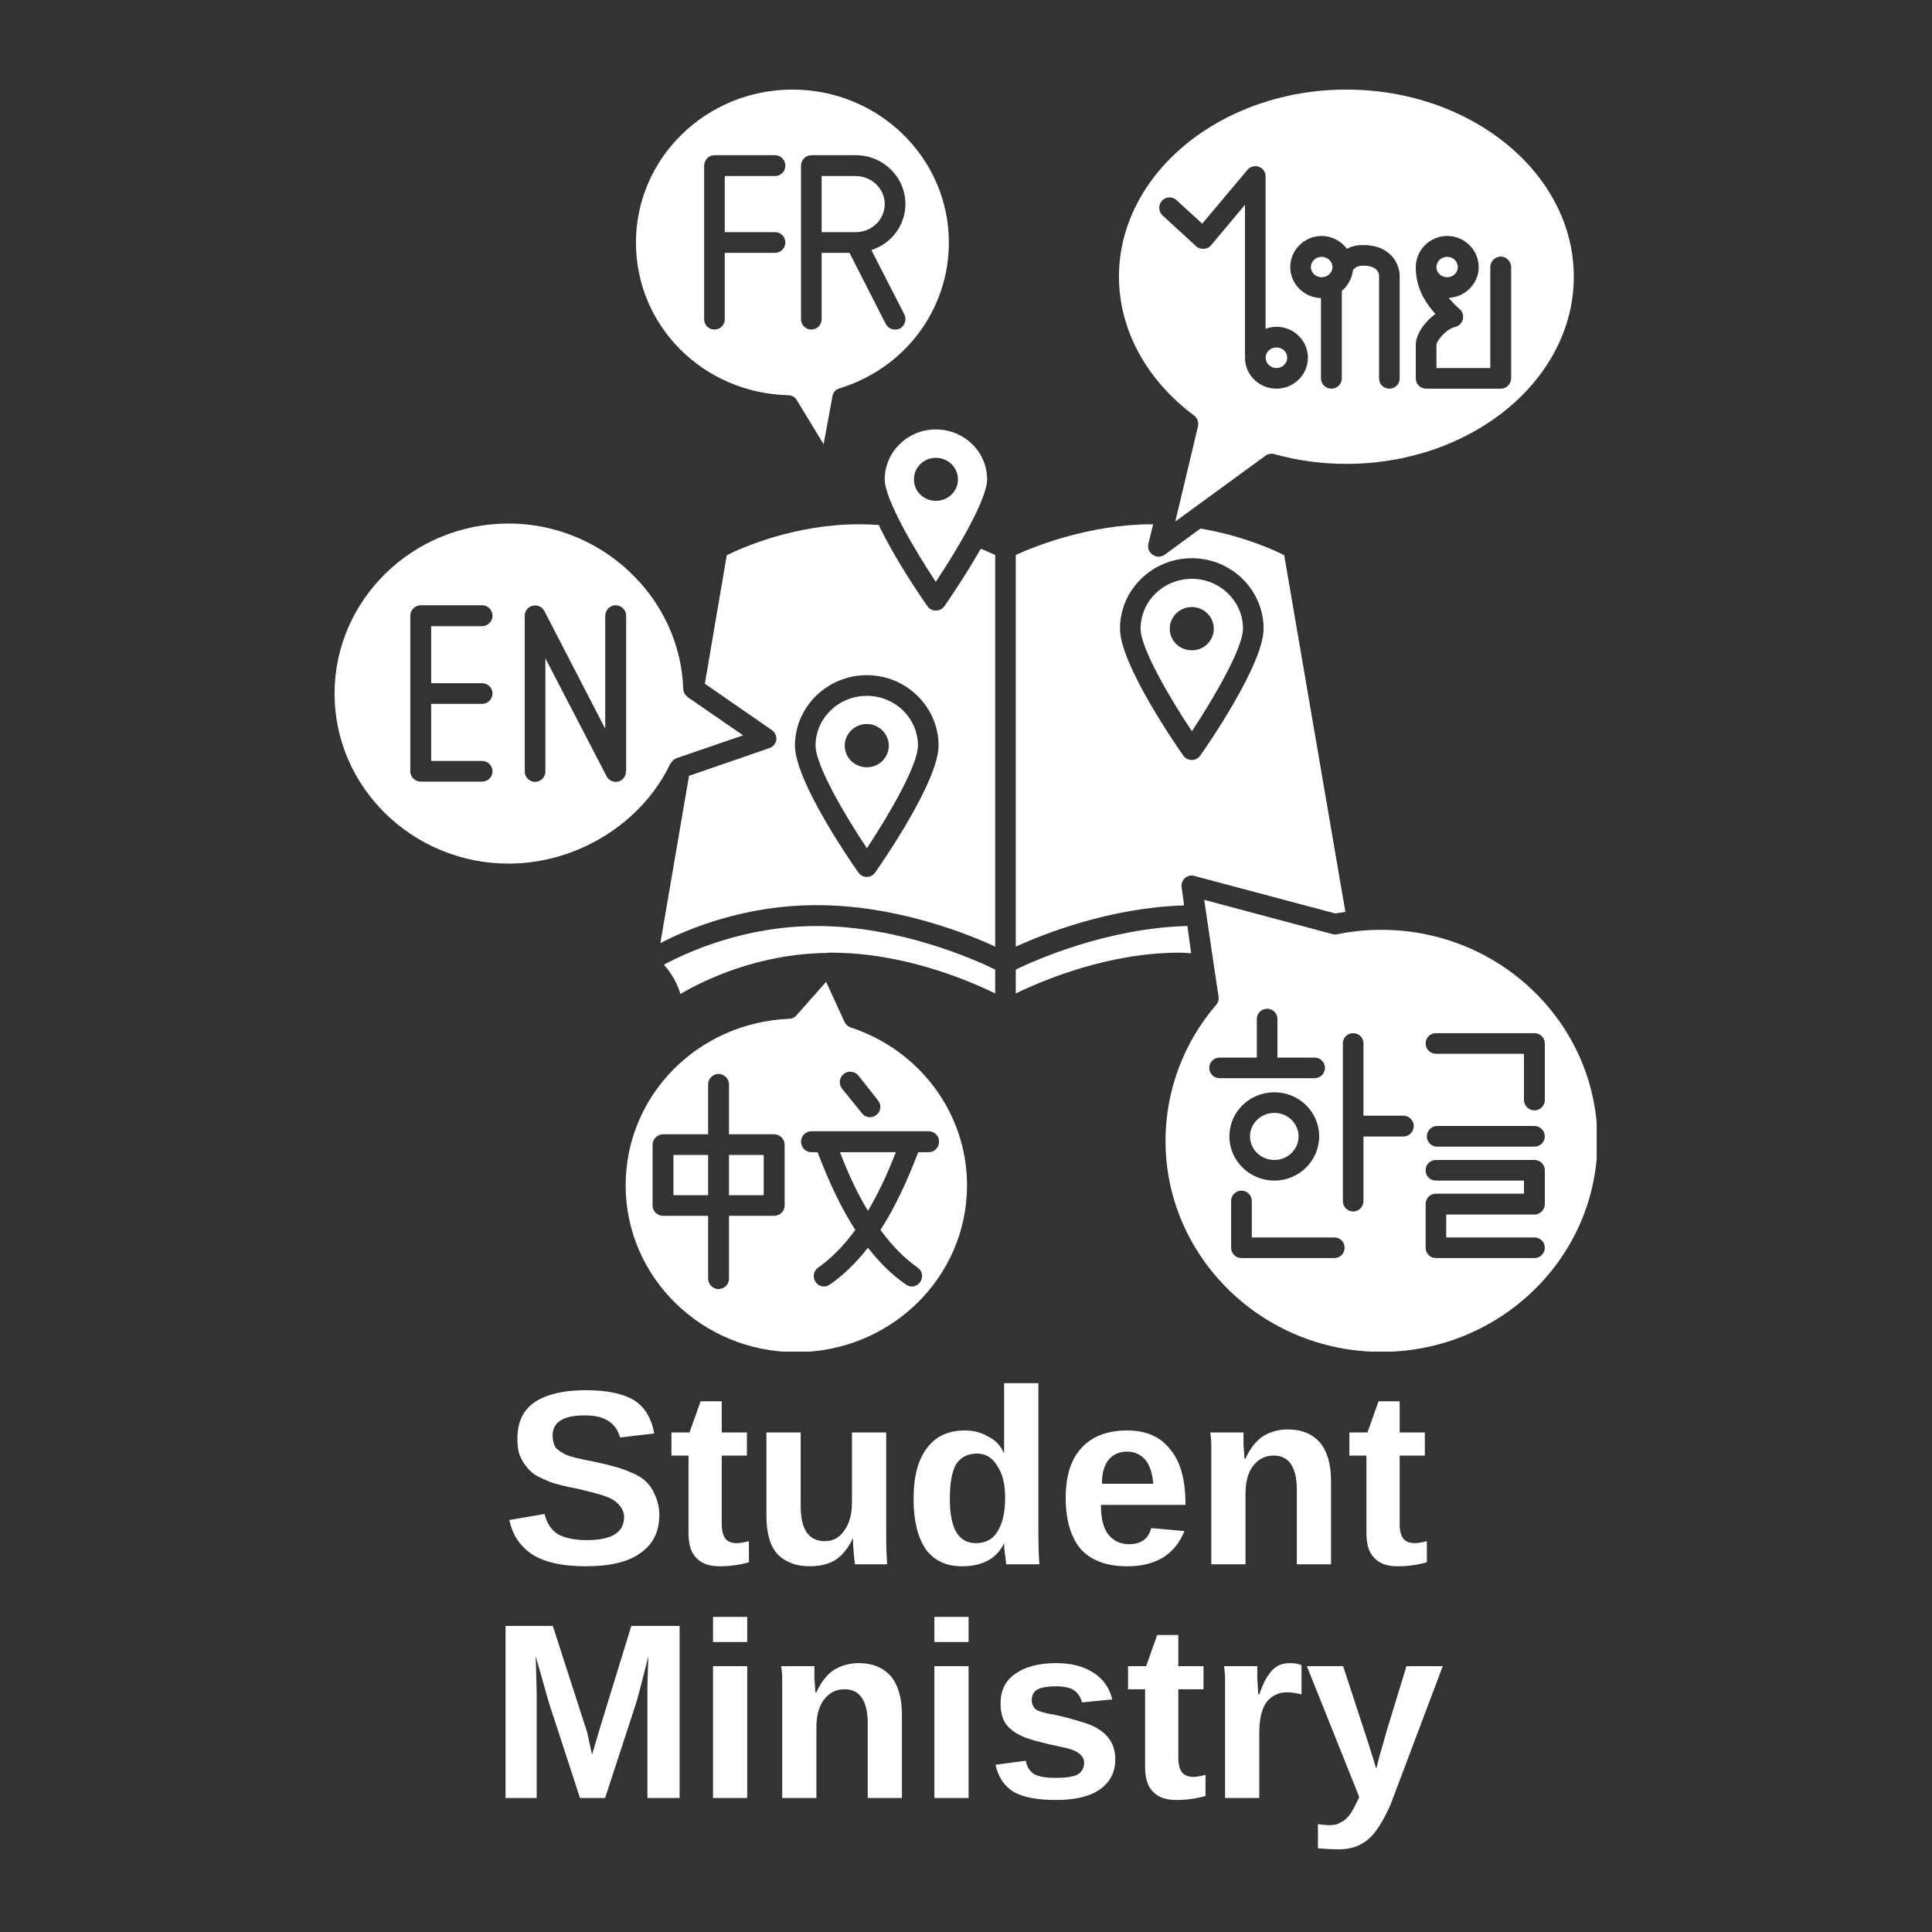
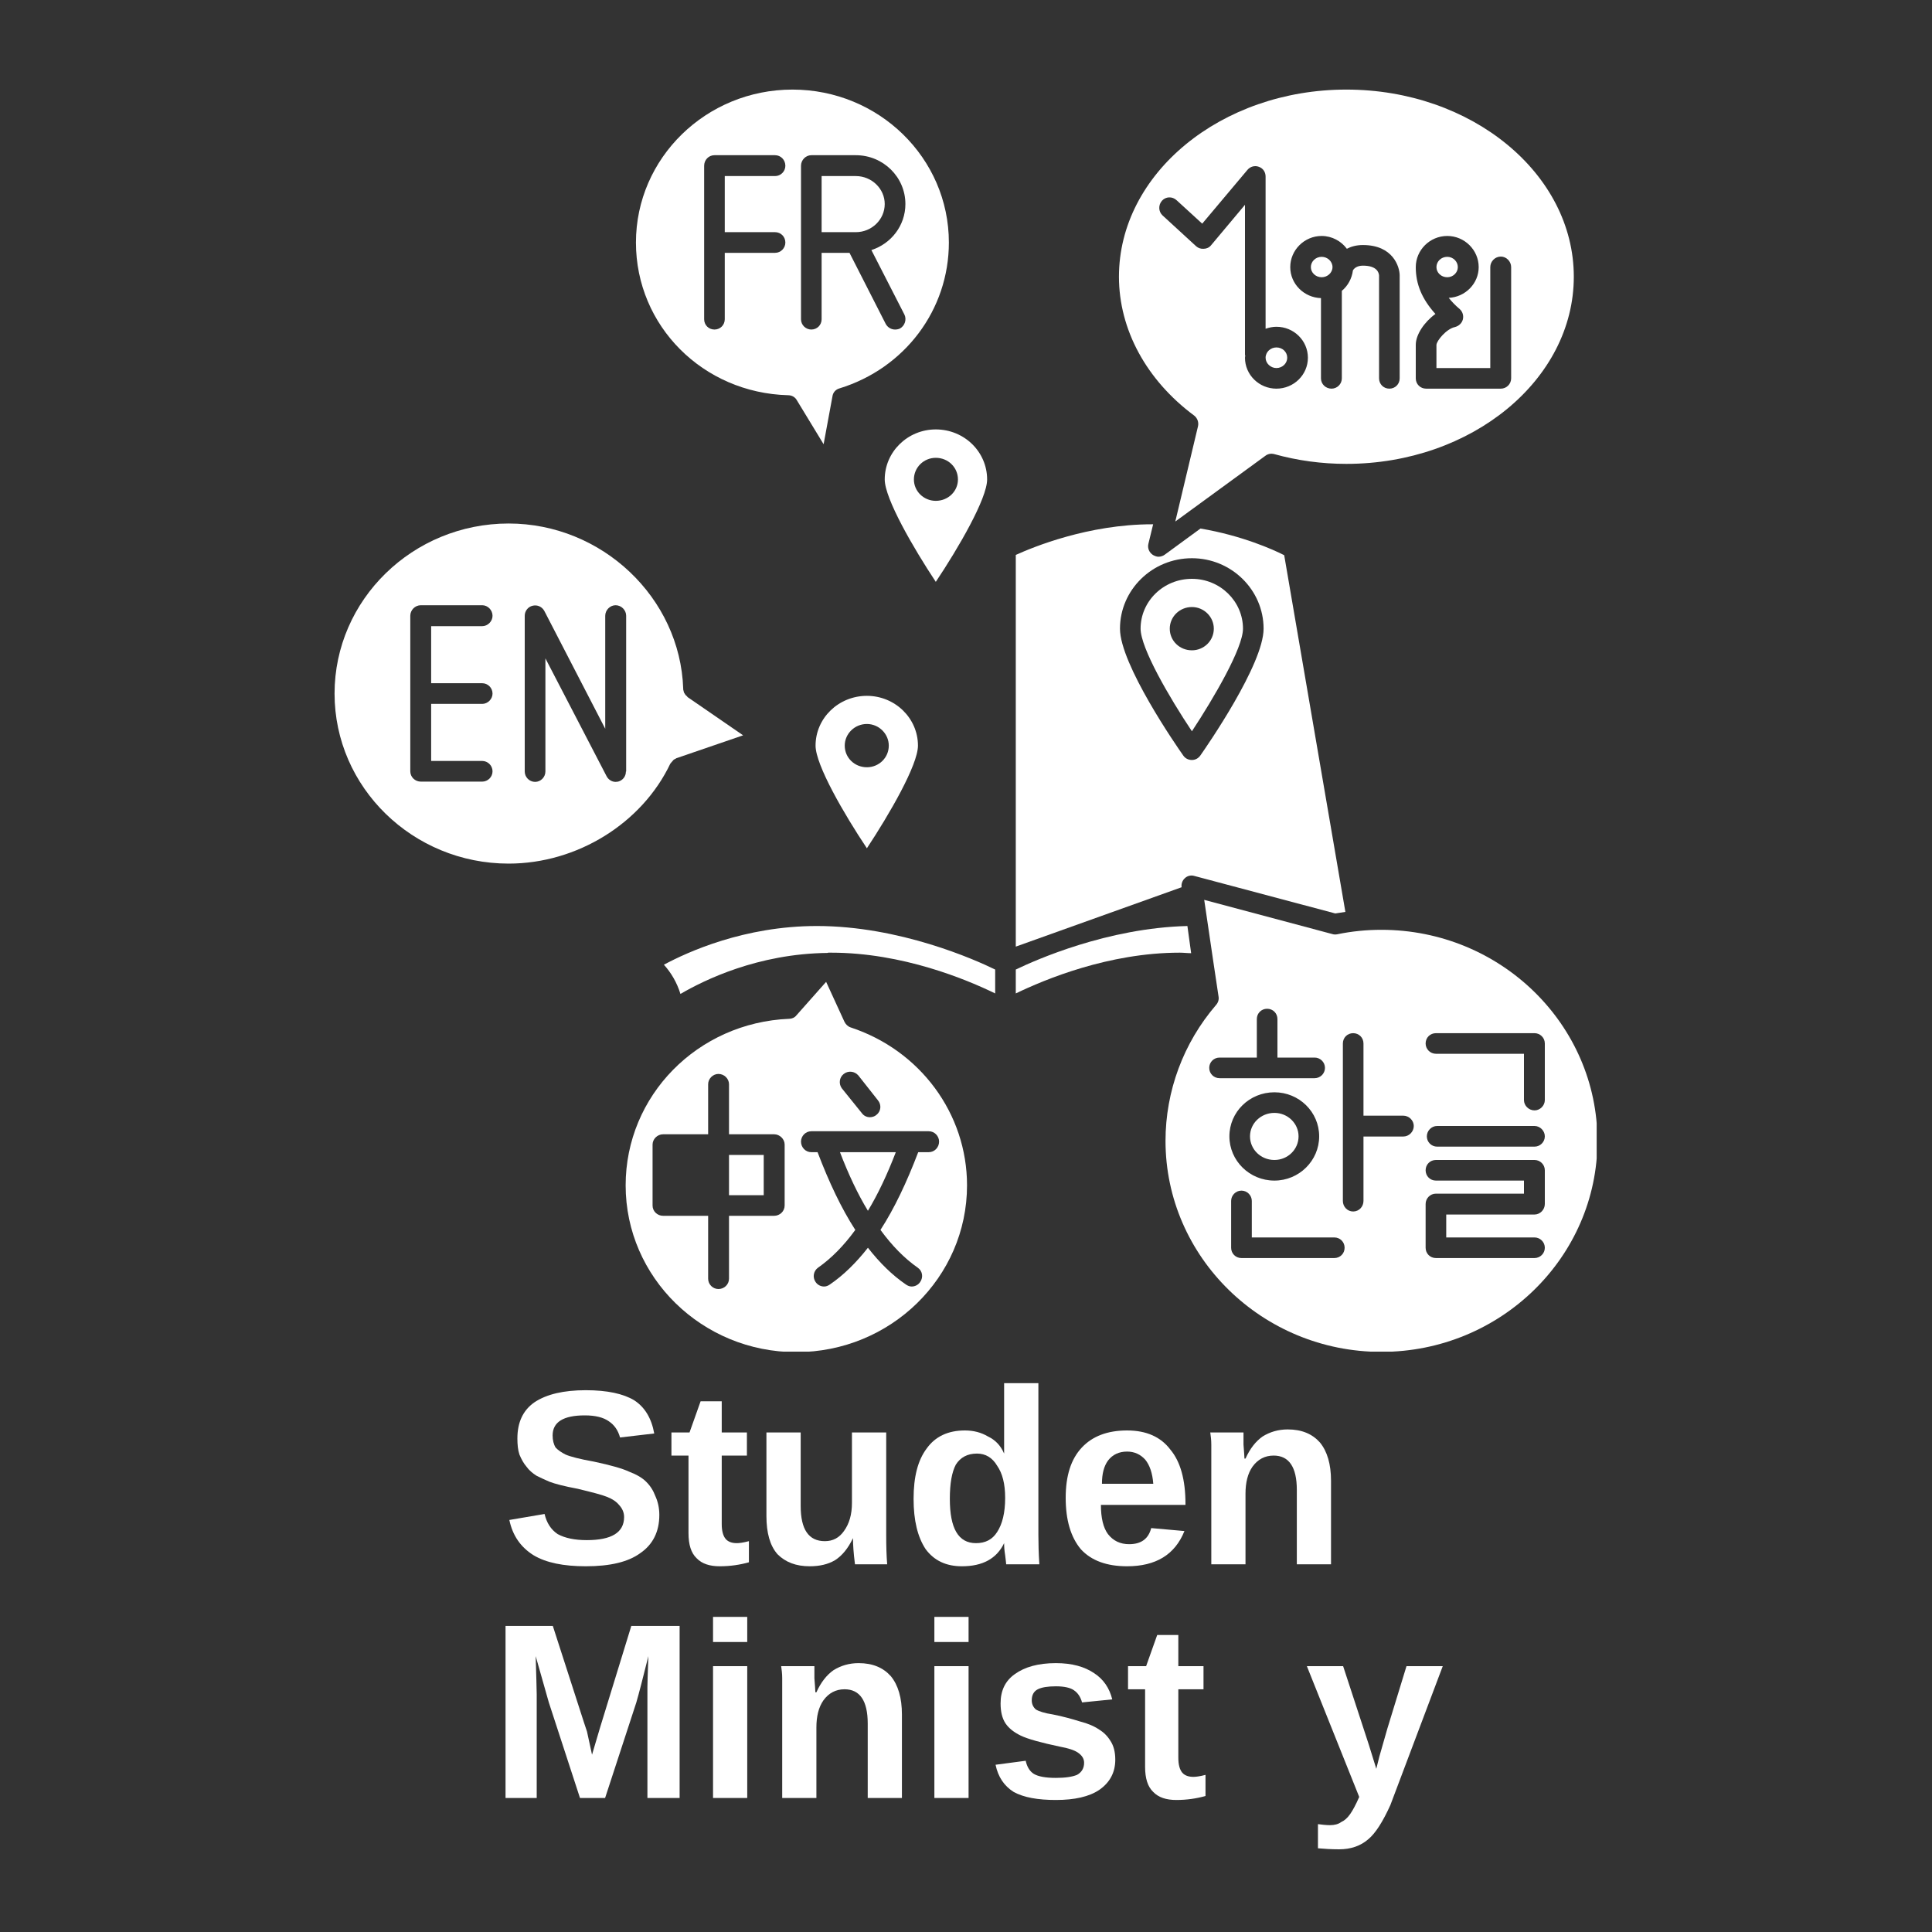
<svg xmlns="http://www.w3.org/2000/svg" width="40" zoomAndPan="magnify" viewBox="0 0 30 30" height="40" preserveAspectRatio="xMidYMid meet" version="1.0">
  <rect x="0" y="0" width="30" height="30" fill="#333333" stroke="none" />
  <defs>
    <g />
    <clipPath id="601f5e913f">
      <path d="M 9 1.391 L 15 1.391 L 15 7 L 9 7 Z M 9 1.391 " clip-rule="nonzero" />
    </clipPath>
    <clipPath id="5d46f453c6">
      <path d="M 9 15 L 16 15 L 16 20.988 L 9 20.988 Z M 9 15 " clip-rule="nonzero" />
    </clipPath>
    <clipPath id="05e2dabefd">
      <path d="M 5.195 8 L 12 8 L 12 14 L 5.195 14 Z M 5.195 8 " clip-rule="nonzero" />
    </clipPath>
    <clipPath id="dd8f947338">
      <path d="M 17 1.391 L 24.793 1.391 L 24.793 9 L 17 9 Z M 17 1.391 " clip-rule="nonzero" />
    </clipPath>
    <clipPath id="14ec75a85f">
      <path d="M 18 13 L 24.793 13 L 24.793 20.988 L 18 20.988 Z M 18 13 " clip-rule="nonzero" />
    </clipPath>
  </defs>
  <path fill="#ffffff" d="M 13.738 3.168 C 13.738 2.93 13.535 2.734 13.289 2.734 L 12.758 2.734 L 12.758 3.605 L 13.289 3.605 C 13.535 3.605 13.738 3.41 13.738 3.168 Z M 13.738 3.168 " fill-opacity="1" fill-rule="nonzero" />
  <g clip-path="url(#601f5e913f)">
    <path fill="#ffffff" d="M 12.238 6.137 C 12.293 6.137 12.344 6.164 12.371 6.211 L 12.789 6.898 L 12.926 6.156 C 12.934 6.094 12.977 6.047 13.035 6.031 C 14.051 5.719 14.734 4.809 14.734 3.766 C 14.734 2.453 13.645 1.391 12.305 1.391 C 10.965 1.391 9.875 2.453 9.875 3.766 C 9.875 5.059 10.914 6.102 12.238 6.137 Z M 12.438 2.574 C 12.438 2.484 12.512 2.41 12.598 2.41 L 13.289 2.41 C 13.715 2.41 14.059 2.75 14.059 3.168 C 14.059 3.504 13.836 3.785 13.531 3.883 L 14.043 4.883 C 14.082 4.961 14.051 5.059 13.973 5.102 C 13.949 5.113 13.922 5.117 13.898 5.117 C 13.84 5.117 13.785 5.086 13.754 5.031 L 13.191 3.926 L 12.758 3.926 L 12.758 4.957 C 12.758 5.047 12.688 5.117 12.598 5.117 C 12.512 5.117 12.438 5.047 12.438 4.957 Z M 10.934 2.574 C 10.934 2.484 11.004 2.41 11.094 2.41 L 12.035 2.41 C 12.125 2.41 12.195 2.484 12.195 2.574 C 12.195 2.66 12.125 2.734 12.035 2.734 L 11.254 2.734 L 11.254 3.605 L 12.035 3.605 C 12.125 3.605 12.195 3.676 12.195 3.766 C 12.195 3.852 12.125 3.926 12.035 3.926 L 11.254 3.926 L 11.254 4.957 C 11.254 5.047 11.184 5.117 11.094 5.117 C 11.004 5.117 10.934 5.047 10.934 4.957 Z M 10.934 2.574 " fill-opacity="1" fill-rule="nonzero" />
  </g>
  <path fill="#ffffff" d="M 19.301 9.762 C 19.301 9.336 18.945 8.988 18.508 8.988 C 18.066 8.988 17.711 9.336 17.711 9.762 C 17.711 10.062 18.156 10.828 18.508 11.355 C 18.855 10.828 19.301 10.062 19.301 9.762 Z M 18.164 9.762 C 18.164 9.578 18.316 9.426 18.508 9.426 C 18.695 9.426 18.848 9.578 18.848 9.762 C 18.848 9.949 18.695 10.098 18.508 10.098 C 18.316 10.098 18.164 9.949 18.164 9.762 Z M 18.164 9.762 " fill-opacity="1" fill-rule="nonzero" />
  <path fill="#ffffff" d="M 13.91 17.891 L 13.043 17.891 C 13.176 18.238 13.32 18.543 13.477 18.801 C 13.633 18.543 13.777 18.238 13.91 17.891 Z M 13.91 17.891 " fill-opacity="1" fill-rule="nonzero" />
-   <path fill="#ffffff" d="M 18.348 13.777 C 18.34 13.727 18.359 13.672 18.398 13.637 C 18.438 13.598 18.496 13.586 18.547 13.602 L 20.734 14.184 C 20.785 14.176 20.84 14.168 20.891 14.16 L 19.941 8.621 C 19.773 8.535 19.285 8.316 18.641 8.207 L 18.086 8.613 C 18.059 8.633 18.023 8.645 17.988 8.645 C 17.961 8.645 17.93 8.633 17.902 8.617 C 17.844 8.578 17.816 8.512 17.832 8.445 L 17.906 8.141 C 17.902 8.141 17.895 8.141 17.891 8.141 C 16.898 8.141 16.039 8.496 15.773 8.617 L 15.773 14.699 C 16.219 14.496 17.238 14.094 18.387 14.059 Z M 18.508 8.668 C 19.121 8.668 19.621 9.16 19.621 9.762 C 19.621 10.316 18.738 11.59 18.637 11.734 C 18.605 11.777 18.559 11.801 18.508 11.801 C 18.453 11.801 18.406 11.777 18.375 11.734 C 18.273 11.59 17.391 10.316 17.391 9.762 C 17.391 9.16 17.891 8.668 18.508 8.668 Z M 18.508 8.668 " fill-opacity="1" fill-rule="nonzero" />
+   <path fill="#ffffff" d="M 18.348 13.777 C 18.34 13.727 18.359 13.672 18.398 13.637 C 18.438 13.598 18.496 13.586 18.547 13.602 L 20.734 14.184 C 20.785 14.176 20.84 14.168 20.891 14.16 L 19.941 8.621 C 19.773 8.535 19.285 8.316 18.641 8.207 L 18.086 8.613 C 18.059 8.633 18.023 8.645 17.988 8.645 C 17.961 8.645 17.93 8.633 17.902 8.617 C 17.844 8.578 17.816 8.512 17.832 8.445 L 17.906 8.141 C 17.902 8.141 17.895 8.141 17.891 8.141 C 16.898 8.141 16.039 8.496 15.773 8.617 L 15.773 14.699 Z M 18.508 8.668 C 19.121 8.668 19.621 9.16 19.621 9.762 C 19.621 10.316 18.738 11.59 18.637 11.734 C 18.605 11.777 18.559 11.801 18.508 11.801 C 18.453 11.801 18.406 11.777 18.375 11.734 C 18.273 11.59 17.391 10.316 17.391 9.762 C 17.391 9.16 17.891 8.668 18.508 8.668 Z M 18.508 8.668 " fill-opacity="1" fill-rule="nonzero" />
  <path fill="#ffffff" d="M 10.309 14.98 C 10.422 15.105 10.512 15.258 10.566 15.434 C 10.934 15.219 11.766 14.809 12.852 14.797 C 12.855 14.793 12.859 14.797 12.859 14.793 C 12.875 14.793 12.891 14.793 12.906 14.793 C 14.016 14.793 15.012 15.211 15.453 15.426 L 15.453 15.055 C 15.141 14.902 13.969 14.379 12.684 14.379 C 11.555 14.379 10.672 14.785 10.309 14.98 Z M 10.309 14.98 " fill-opacity="1" fill-rule="nonzero" />
  <g clip-path="url(#5d46f453c6)">
    <path fill="#ffffff" d="M 13.207 15.953 C 13.164 15.938 13.133 15.906 13.113 15.867 L 12.828 15.246 L 12.367 15.766 C 12.34 15.801 12.297 15.82 12.254 15.82 C 10.828 15.879 9.715 17.016 9.715 18.406 C 9.715 19.836 10.902 20.996 12.363 20.996 C 13.828 20.996 15.016 19.836 15.016 18.406 C 15.016 17.293 14.289 16.309 13.207 15.953 Z M 12.184 18.719 C 12.184 18.809 12.109 18.879 12.02 18.879 L 11.32 18.879 L 11.32 19.855 C 11.32 19.945 11.246 20.016 11.156 20.016 C 11.07 20.016 10.996 19.945 10.996 19.855 L 10.996 18.879 L 10.297 18.879 C 10.207 18.879 10.133 18.809 10.133 18.719 L 10.133 17.773 C 10.133 17.688 10.207 17.613 10.297 17.613 L 10.996 17.613 L 10.996 16.836 C 10.996 16.75 11.07 16.676 11.156 16.676 C 11.246 16.676 11.32 16.75 11.32 16.836 L 11.32 17.613 L 12.02 17.613 C 12.109 17.613 12.184 17.688 12.184 17.773 Z M 13.102 16.676 C 13.172 16.621 13.27 16.633 13.328 16.699 L 13.633 17.086 C 13.691 17.156 13.68 17.258 13.609 17.312 C 13.582 17.336 13.543 17.348 13.508 17.348 C 13.461 17.348 13.414 17.328 13.383 17.285 L 13.074 16.902 C 13.02 16.832 13.031 16.73 13.102 16.676 Z M 14.582 17.727 C 14.582 17.816 14.512 17.891 14.422 17.891 L 14.258 17.891 C 14.078 18.363 13.887 18.766 13.672 19.098 C 13.852 19.344 14.043 19.539 14.25 19.684 C 14.324 19.734 14.34 19.832 14.289 19.906 C 14.258 19.953 14.207 19.977 14.156 19.977 C 14.125 19.977 14.094 19.965 14.066 19.945 C 13.855 19.801 13.66 19.609 13.477 19.375 C 13.293 19.609 13.098 19.801 12.887 19.945 C 12.859 19.965 12.828 19.977 12.797 19.977 C 12.746 19.977 12.695 19.953 12.664 19.906 C 12.613 19.832 12.633 19.734 12.703 19.684 C 12.91 19.539 13.102 19.344 13.281 19.098 C 13.066 18.766 12.875 18.363 12.695 17.891 L 12.598 17.891 C 12.508 17.891 12.438 17.816 12.438 17.727 C 12.438 17.641 12.508 17.566 12.598 17.566 L 14.422 17.566 C 14.512 17.566 14.582 17.641 14.582 17.727 Z M 14.582 17.727 " fill-opacity="1" fill-rule="nonzero" />
  </g>
  <g clip-path="url(#05e2dabefd)">
    <path fill="#ffffff" d="M 10.41 11.855 C 10.414 11.855 10.414 11.852 10.418 11.848 C 10.422 11.84 10.43 11.832 10.438 11.824 C 10.445 11.816 10.449 11.809 10.457 11.801 C 10.465 11.793 10.477 11.789 10.484 11.785 C 10.492 11.781 10.496 11.777 10.504 11.773 L 11.539 11.418 L 10.676 10.824 C 10.672 10.82 10.672 10.816 10.668 10.812 C 10.652 10.801 10.641 10.789 10.633 10.773 C 10.629 10.766 10.625 10.758 10.621 10.754 C 10.617 10.738 10.613 10.723 10.609 10.707 C 10.609 10.703 10.609 10.699 10.609 10.695 C 10.562 9.281 9.348 8.129 7.898 8.129 C 6.41 8.129 5.195 9.312 5.195 10.77 C 5.195 12.227 6.41 13.41 7.898 13.41 C 8.961 13.41 9.969 12.785 10.41 11.855 Z M 7.488 10.609 C 7.574 10.609 7.648 10.68 7.648 10.77 C 7.648 10.855 7.574 10.93 7.488 10.93 L 6.695 10.93 L 6.695 11.816 L 7.488 11.816 C 7.574 11.816 7.648 11.887 7.648 11.977 C 7.648 12.066 7.574 12.137 7.488 12.137 L 6.535 12.137 C 6.445 12.137 6.371 12.066 6.371 11.977 L 6.371 9.562 C 6.371 9.473 6.445 9.398 6.535 9.398 L 7.488 9.398 C 7.574 9.398 7.648 9.473 7.648 9.562 C 7.648 9.648 7.574 9.723 7.488 9.723 L 6.695 9.723 L 6.695 10.609 Z M 9.719 11.98 C 9.719 12.055 9.672 12.117 9.598 12.137 C 9.586 12.137 9.574 12.141 9.559 12.141 C 9.5 12.141 9.445 12.105 9.418 12.051 L 8.469 10.223 L 8.469 11.98 C 8.469 12.066 8.398 12.141 8.309 12.141 C 8.219 12.141 8.148 12.066 8.148 11.98 L 8.148 9.562 C 8.148 9.488 8.199 9.422 8.27 9.406 C 8.344 9.387 8.418 9.422 8.453 9.488 L 9.398 11.316 L 9.398 9.562 C 9.398 9.473 9.473 9.398 9.559 9.398 C 9.648 9.398 9.723 9.473 9.723 9.562 L 9.723 11.98 Z M 9.719 11.98 " fill-opacity="1" fill-rule="nonzero" />
  </g>
  <path fill="#ffffff" d="M 11.32 17.934 L 11.859 17.934 L 11.859 18.559 L 11.32 18.559 Z M 11.32 17.934 " fill-opacity="1" fill-rule="nonzero" />
-   <path fill="#ffffff" d="M 10.457 17.934 L 10.996 17.934 L 10.996 18.559 L 10.457 18.559 Z M 10.457 17.934 " fill-opacity="1" fill-rule="nonzero" />
  <path fill="#ffffff" d="M 13.738 7.445 C 13.738 7.742 14.184 8.512 14.531 9.035 C 14.883 8.508 15.328 7.742 15.328 7.445 C 15.328 7.016 14.973 6.668 14.531 6.668 C 14.094 6.668 13.738 7.016 13.738 7.445 Z M 14.875 7.445 C 14.875 7.629 14.723 7.777 14.531 7.777 C 14.344 7.777 14.191 7.629 14.191 7.445 C 14.191 7.258 14.344 7.109 14.531 7.109 C 14.723 7.109 14.875 7.258 14.875 7.445 Z M 14.875 7.445 " fill-opacity="1" fill-rule="nonzero" />
  <path fill="#ffffff" d="M 19.82 5.715 C 19.914 5.715 19.988 5.641 19.988 5.555 C 19.988 5.465 19.914 5.395 19.82 5.395 C 19.73 5.395 19.652 5.465 19.652 5.555 C 19.652 5.641 19.73 5.715 19.82 5.715 Z M 19.82 5.715 " fill-opacity="1" fill-rule="nonzero" />
  <g clip-path="url(#dd8f947338)">
    <path fill="#ffffff" d="M 18.543 6.453 C 18.594 6.492 18.617 6.559 18.602 6.621 L 18.25 8.098 L 19.648 7.078 C 19.688 7.047 19.738 7.039 19.785 7.051 C 20.148 7.152 20.523 7.203 20.906 7.203 C 22.852 7.203 24.438 5.898 24.438 4.297 C 24.438 2.695 22.852 1.391 20.906 1.391 C 18.961 1.391 17.375 2.695 17.375 4.297 C 17.375 5.117 17.801 5.902 18.543 6.453 Z M 21.984 5.355 C 21.984 5.195 22.117 5 22.289 4.875 C 22.078 4.641 21.984 4.41 21.984 4.148 C 21.984 3.883 22.203 3.664 22.473 3.664 C 22.742 3.664 22.961 3.883 22.961 4.148 C 22.961 4.402 22.754 4.613 22.496 4.625 C 22.543 4.684 22.598 4.742 22.668 4.801 C 22.711 4.84 22.73 4.902 22.715 4.961 C 22.699 5.02 22.652 5.062 22.594 5.078 C 22.461 5.105 22.309 5.289 22.305 5.355 L 22.305 5.715 L 23.141 5.715 L 23.141 4.148 C 23.141 4.059 23.215 3.984 23.305 3.984 C 23.391 3.984 23.465 4.059 23.465 4.148 L 23.465 5.875 C 23.465 5.965 23.391 6.035 23.305 6.035 L 22.145 6.035 C 22.055 6.035 21.984 5.965 21.984 5.875 Z M 20.523 3.664 C 20.684 3.664 20.828 3.746 20.914 3.863 C 20.98 3.828 21.062 3.805 21.164 3.805 C 21.633 3.805 21.734 4.145 21.734 4.277 L 21.734 5.875 C 21.734 5.965 21.664 6.035 21.574 6.035 C 21.484 6.035 21.414 5.965 21.414 5.875 L 21.414 4.277 C 21.41 4.234 21.383 4.125 21.164 4.125 C 21.066 4.125 21.023 4.172 21.008 4.199 C 20.992 4.324 20.93 4.438 20.836 4.516 L 20.836 5.875 C 20.836 5.965 20.762 6.035 20.676 6.035 C 20.586 6.035 20.512 5.965 20.512 5.875 L 20.512 4.629 C 20.25 4.621 20.035 4.41 20.035 4.148 C 20.035 3.883 20.254 3.664 20.523 3.664 Z M 18.043 3.117 C 18.102 3.051 18.203 3.047 18.27 3.109 L 18.668 3.473 L 19.371 2.637 C 19.414 2.586 19.484 2.566 19.547 2.59 C 19.613 2.613 19.652 2.672 19.652 2.742 L 19.652 5.105 C 19.707 5.086 19.762 5.074 19.82 5.074 C 20.09 5.074 20.309 5.289 20.309 5.555 C 20.309 5.82 20.09 6.035 19.82 6.035 C 19.551 6.035 19.332 5.82 19.332 5.555 C 19.332 5.543 19.336 5.535 19.336 5.523 C 19.336 5.52 19.332 5.512 19.332 5.508 L 19.332 3.18 L 18.805 3.809 C 18.777 3.844 18.734 3.863 18.691 3.863 C 18.648 3.867 18.605 3.852 18.574 3.824 L 18.051 3.344 C 17.988 3.285 17.984 3.184 18.043 3.117 Z M 18.043 3.117 " fill-opacity="1" fill-rule="nonzero" />
  </g>
  <path fill="#ffffff" d="M 19.789 18.012 C 19.996 18.012 20.164 17.848 20.164 17.645 C 20.164 17.445 19.996 17.281 19.789 17.281 C 19.578 17.281 19.41 17.445 19.41 17.645 C 19.41 17.848 19.578 18.012 19.789 18.012 Z M 19.789 18.012 " fill-opacity="1" fill-rule="nonzero" />
  <path fill="#ffffff" d="M 20.523 4.305 C 20.613 4.305 20.691 4.234 20.691 4.148 C 20.691 4.059 20.613 3.988 20.523 3.988 C 20.43 3.988 20.355 4.059 20.355 4.148 C 20.355 4.234 20.43 4.305 20.523 4.305 Z M 20.523 4.305 " fill-opacity="1" fill-rule="nonzero" />
  <g clip-path="url(#14ec75a85f)">
    <path fill="#ffffff" d="M 21.449 14.438 C 21.219 14.438 20.988 14.461 20.762 14.508 C 20.738 14.512 20.711 14.512 20.688 14.504 L 18.699 13.973 L 18.84 14.93 L 18.922 15.477 C 18.93 15.523 18.914 15.57 18.883 15.605 C 18.375 16.195 18.098 16.945 18.098 17.715 C 18.098 19.52 19.602 20.992 21.449 20.992 C 23.301 20.992 24.805 19.52 24.805 17.715 C 24.805 15.906 23.301 14.438 21.449 14.438 Z M 18.938 16.742 C 18.848 16.742 18.777 16.672 18.777 16.582 C 18.777 16.492 18.848 16.422 18.938 16.422 L 19.516 16.422 L 19.516 15.824 C 19.516 15.734 19.586 15.664 19.676 15.664 C 19.766 15.664 19.836 15.734 19.836 15.824 L 19.836 16.422 L 20.414 16.422 C 20.5 16.422 20.574 16.492 20.574 16.582 C 20.574 16.672 20.5 16.742 20.414 16.742 Z M 19.789 16.961 C 20.172 16.961 20.484 17.266 20.484 17.645 C 20.484 18.023 20.172 18.332 19.789 18.332 C 19.402 18.332 19.09 18.023 19.09 17.645 C 19.09 17.266 19.402 16.961 19.789 16.961 Z M 20.719 19.535 L 19.277 19.535 C 19.188 19.535 19.117 19.465 19.117 19.375 L 19.117 18.648 C 19.117 18.562 19.188 18.488 19.277 18.488 C 19.367 18.488 19.438 18.562 19.438 18.648 L 19.438 19.215 L 20.719 19.215 C 20.809 19.215 20.879 19.285 20.879 19.375 C 20.879 19.465 20.809 19.535 20.719 19.535 Z M 21.789 17.648 L 21.172 17.648 L 21.172 18.648 C 21.172 18.738 21.102 18.812 21.012 18.812 C 20.922 18.812 20.852 18.738 20.852 18.648 L 20.852 16.203 C 20.852 16.113 20.922 16.043 21.012 16.043 C 21.102 16.043 21.172 16.113 21.172 16.203 L 21.172 17.324 L 21.789 17.324 C 21.879 17.324 21.953 17.398 21.953 17.484 C 21.953 17.574 21.879 17.648 21.789 17.648 Z M 23.988 18.695 C 23.988 18.785 23.914 18.859 23.828 18.859 L 22.457 18.859 L 22.457 19.215 L 23.828 19.215 C 23.914 19.215 23.988 19.285 23.988 19.375 C 23.988 19.465 23.914 19.535 23.828 19.535 L 22.297 19.535 C 22.207 19.535 22.137 19.465 22.137 19.375 L 22.137 18.695 C 22.137 18.609 22.207 18.535 22.297 18.535 L 23.664 18.535 L 23.664 18.332 L 22.297 18.332 C 22.207 18.332 22.137 18.262 22.137 18.172 C 22.137 18.082 22.207 18.012 22.297 18.012 L 23.828 18.012 C 23.914 18.012 23.988 18.082 23.988 18.172 Z M 23.828 17.805 L 22.316 17.805 C 22.227 17.805 22.156 17.734 22.156 17.645 C 22.156 17.559 22.227 17.484 22.316 17.484 L 23.828 17.484 C 23.914 17.484 23.988 17.559 23.988 17.645 C 23.988 17.734 23.914 17.805 23.828 17.805 Z M 23.828 17.242 C 23.738 17.242 23.664 17.168 23.664 17.082 L 23.664 16.363 L 22.297 16.363 C 22.207 16.363 22.137 16.289 22.137 16.203 C 22.137 16.113 22.207 16.043 22.297 16.043 L 23.828 16.043 C 23.914 16.043 23.988 16.113 23.988 16.203 L 23.988 17.082 C 23.988 17.168 23.914 17.242 23.828 17.242 Z M 23.828 17.242 " fill-opacity="1" fill-rule="nonzero" />
  </g>
  <path fill="#ffffff" d="M 22.473 4.305 C 22.562 4.305 22.637 4.234 22.637 4.148 C 22.637 4.059 22.562 3.988 22.473 3.988 C 22.379 3.988 22.305 4.059 22.305 4.148 C 22.305 4.234 22.379 4.305 22.473 4.305 Z M 22.473 4.305 " fill-opacity="1" fill-rule="nonzero" />
-   <path fill="#ffffff" d="M 14.664 9.414 C 14.633 9.457 14.586 9.48 14.531 9.48 C 14.48 9.48 14.43 9.457 14.402 9.414 C 14.332 9.316 13.91 8.707 13.645 8.152 C 13.539 8.145 13.438 8.141 13.336 8.141 C 12.332 8.141 11.516 8.508 11.285 8.621 L 10.945 10.617 L 11.984 11.336 C 12.035 11.371 12.062 11.43 12.055 11.488 C 12.043 11.551 12.004 11.598 11.945 11.617 L 10.699 12.047 L 10.254 14.645 C 10.691 14.418 11.566 14.055 12.684 14.055 C 13.898 14.055 14.988 14.484 15.453 14.699 L 15.453 8.617 C 15.398 8.594 15.324 8.559 15.23 8.52 C 14.984 8.949 14.719 9.336 14.664 9.414 Z M 13.59 13.547 C 13.562 13.59 13.512 13.617 13.461 13.617 C 13.406 13.617 13.359 13.59 13.328 13.547 C 13.227 13.406 12.344 12.129 12.344 11.578 C 12.344 10.977 12.844 10.484 13.461 10.484 C 14.074 10.484 14.574 10.977 14.574 11.578 C 14.574 12.129 13.691 13.406 13.59 13.547 Z M 13.59 13.547 " fill-opacity="1" fill-rule="nonzero" />
  <path fill="#ffffff" d="M 13.461 10.805 C 13.02 10.805 12.664 11.152 12.664 11.578 C 12.664 11.879 13.109 12.645 13.461 13.172 C 13.809 12.645 14.254 11.879 14.254 11.578 C 14.254 11.152 13.898 10.805 13.461 10.805 Z M 13.461 11.914 C 13.27 11.914 13.117 11.766 13.117 11.578 C 13.117 11.395 13.27 11.242 13.461 11.242 C 13.648 11.242 13.801 11.395 13.801 11.578 C 13.801 11.766 13.648 11.914 13.461 11.914 Z M 13.461 11.914 " fill-opacity="1" fill-rule="nonzero" />
  <path fill="#ffffff" d="M 18.496 14.801 L 18.438 14.379 C 17.195 14.41 16.082 14.906 15.773 15.055 L 15.773 15.426 C 16.219 15.211 17.215 14.793 18.32 14.793 C 18.379 14.793 18.438 14.801 18.496 14.801 Z M 18.496 14.801 " fill-opacity="1" fill-rule="nonzero" />
  <g fill="#ffffff" fill-opacity="1">
    <g transform="translate(7.8, 24.29)">
      <g>
        <path d="M 2.438 -0.766 C 2.438 -0.504 2.336 -0.305 2.141 -0.172 C 1.953 -0.035 1.672 0.031 1.297 0.031 C 0.953 0.031 0.68 -0.023 0.484 -0.141 C 0.285 -0.266 0.16 -0.445 0.109 -0.688 L 0.656 -0.781 C 0.688 -0.645 0.754 -0.539 0.859 -0.469 C 0.973 -0.406 1.125 -0.375 1.312 -0.375 C 1.695 -0.375 1.891 -0.492 1.891 -0.734 C 1.891 -0.805 1.863 -0.867 1.812 -0.922 C 1.77 -0.973 1.707 -1.016 1.625 -1.047 C 1.551 -1.078 1.398 -1.117 1.172 -1.172 C 0.961 -1.211 0.816 -1.25 0.734 -1.281 C 0.66 -1.312 0.594 -1.344 0.531 -1.375 C 0.469 -1.414 0.414 -1.461 0.375 -1.516 C 0.332 -1.566 0.297 -1.629 0.266 -1.703 C 0.242 -1.773 0.234 -1.859 0.234 -1.953 C 0.234 -2.203 0.32 -2.391 0.5 -2.516 C 0.688 -2.641 0.953 -2.703 1.297 -2.703 C 1.629 -2.703 1.879 -2.648 2.047 -2.547 C 2.211 -2.441 2.316 -2.27 2.359 -2.031 L 1.828 -1.969 C 1.797 -2.082 1.738 -2.164 1.656 -2.219 C 1.57 -2.281 1.445 -2.312 1.281 -2.312 C 0.945 -2.312 0.781 -2.207 0.781 -2 C 0.781 -1.926 0.797 -1.863 0.828 -1.812 C 0.867 -1.77 0.922 -1.734 0.984 -1.703 C 1.055 -1.672 1.203 -1.633 1.422 -1.594 C 1.68 -1.539 1.863 -1.488 1.969 -1.438 C 2.082 -1.395 2.172 -1.344 2.234 -1.281 C 2.297 -1.219 2.344 -1.145 2.375 -1.062 C 2.414 -0.977 2.438 -0.879 2.438 -0.766 Z M 2.438 -0.766 " />
      </g>
    </g>
  </g>
  <g fill="#ffffff" fill-opacity="1">
    <g transform="translate(10.379, 24.29)">
      <g>
        <path d="M 0.797 0.031 C 0.641 0.031 0.52 -0.008 0.438 -0.094 C 0.352 -0.176 0.312 -0.305 0.312 -0.484 L 0.312 -1.688 L 0.047 -1.688 L 0.047 -2.047 L 0.328 -2.047 L 0.5 -2.531 L 0.828 -2.531 L 0.828 -2.047 L 1.219 -2.047 L 1.219 -1.688 L 0.828 -1.688 L 0.828 -0.625 C 0.828 -0.52 0.848 -0.441 0.891 -0.391 C 0.93 -0.348 0.988 -0.328 1.062 -0.328 C 1.102 -0.328 1.164 -0.336 1.25 -0.359 L 1.25 -0.031 C 1.113 0.008 0.961 0.031 0.797 0.031 Z M 0.797 0.031 " />
      </g>
    </g>
  </g>
  <g fill="#ffffff" fill-opacity="1">
    <g transform="translate(11.667, 24.29)">
      <g>
        <path d="M 0.766 -2.047 L 0.766 -0.906 C 0.766 -0.539 0.891 -0.359 1.141 -0.359 C 1.266 -0.359 1.363 -0.41 1.438 -0.516 C 1.52 -0.629 1.562 -0.773 1.562 -0.953 L 1.562 -2.047 L 2.094 -2.047 L 2.094 -0.453 C 2.094 -0.285 2.098 -0.133 2.109 0 L 1.609 0 C 1.586 -0.176 1.578 -0.312 1.578 -0.406 C 1.504 -0.25 1.41 -0.133 1.297 -0.062 C 1.191 0 1.062 0.031 0.906 0.031 C 0.695 0.031 0.531 -0.031 0.406 -0.156 C 0.289 -0.289 0.234 -0.488 0.234 -0.75 L 0.234 -2.047 Z M 0.766 -2.047 " />
      </g>
    </g>
  </g>
  <g fill="#ffffff" fill-opacity="1">
    <g transform="translate(14.03, 24.29)">
      <g>
        <path d="M 1.594 0 C 1.594 -0.02 1.586 -0.066 1.578 -0.141 C 1.566 -0.211 1.562 -0.273 1.562 -0.328 C 1.445 -0.086 1.227 0.031 0.906 0.031 C 0.664 0.031 0.477 -0.055 0.344 -0.234 C 0.219 -0.422 0.156 -0.68 0.156 -1.016 C 0.156 -1.359 0.223 -1.617 0.359 -1.797 C 0.492 -1.984 0.691 -2.078 0.953 -2.078 C 1.086 -2.078 1.207 -2.047 1.312 -1.984 C 1.426 -1.93 1.508 -1.844 1.562 -1.719 L 1.562 -2.812 L 2.094 -2.812 L 2.094 -0.453 C 2.094 -0.316 2.098 -0.164 2.109 0 Z M 1.578 -1.031 C 1.578 -1.25 1.535 -1.414 1.453 -1.531 C 1.379 -1.656 1.273 -1.719 1.141 -1.719 C 0.992 -1.719 0.883 -1.66 0.812 -1.547 C 0.75 -1.43 0.719 -1.254 0.719 -1.016 C 0.719 -0.555 0.852 -0.328 1.125 -0.328 C 1.27 -0.328 1.379 -0.383 1.453 -0.5 C 1.535 -0.625 1.578 -0.801 1.578 -1.031 Z M 1.578 -1.031 " />
      </g>
    </g>
  </g>
  <g fill="#ffffff" fill-opacity="1">
    <g transform="translate(16.392, 24.29)">
      <g>
        <path d="M 1.109 0.031 C 0.797 0.031 0.555 -0.055 0.391 -0.234 C 0.234 -0.422 0.156 -0.688 0.156 -1.031 C 0.156 -1.375 0.238 -1.633 0.406 -1.812 C 0.57 -1.988 0.805 -2.078 1.109 -2.078 C 1.41 -2.078 1.633 -1.977 1.781 -1.781 C 1.938 -1.594 2.016 -1.312 2.016 -0.938 L 2.016 -0.922 L 0.703 -0.922 C 0.703 -0.723 0.738 -0.57 0.812 -0.469 C 0.895 -0.363 1.004 -0.312 1.141 -0.312 C 1.328 -0.312 1.441 -0.395 1.484 -0.562 L 2 -0.516 C 1.852 -0.148 1.555 0.031 1.109 0.031 Z M 1.109 -1.75 C 0.984 -1.75 0.883 -1.703 0.812 -1.609 C 0.75 -1.523 0.719 -1.406 0.719 -1.25 L 1.516 -1.25 C 1.504 -1.414 1.461 -1.539 1.391 -1.625 C 1.316 -1.707 1.223 -1.75 1.109 -1.75 Z M 1.109 -1.75 " />
      </g>
    </g>
  </g>
  <g fill="#ffffff" fill-opacity="1">
    <g transform="translate(18.543, 24.29)">
      <g>
        <path d="M 1.594 0 L 1.594 -1.156 C 1.594 -1.508 1.473 -1.688 1.234 -1.688 C 1.098 -1.688 0.988 -1.629 0.906 -1.516 C 0.832 -1.41 0.797 -1.27 0.797 -1.094 L 0.797 0 L 0.266 0 L 0.266 -1.594 C 0.266 -1.695 0.266 -1.785 0.266 -1.859 C 0.266 -1.93 0.258 -1.992 0.25 -2.047 L 0.766 -2.047 C 0.766 -2.023 0.766 -1.961 0.766 -1.859 C 0.773 -1.754 0.781 -1.68 0.781 -1.641 L 0.797 -1.641 C 0.867 -1.797 0.957 -1.91 1.062 -1.984 C 1.176 -2.055 1.305 -2.094 1.453 -2.094 C 1.672 -2.094 1.836 -2.023 1.953 -1.891 C 2.066 -1.754 2.125 -1.555 2.125 -1.297 L 2.125 0 Z M 1.594 0 " />
      </g>
    </g>
  </g>
  <g fill="#ffffff" fill-opacity="1">
    <g transform="translate(20.906, 24.29)">
      <g>
-         <path d="M 0.797 0.031 C 0.641 0.031 0.52 -0.008 0.438 -0.094 C 0.352 -0.176 0.312 -0.305 0.312 -0.484 L 0.312 -1.688 L 0.047 -1.688 L 0.047 -2.047 L 0.328 -2.047 L 0.5 -2.531 L 0.828 -2.531 L 0.828 -2.047 L 1.219 -2.047 L 1.219 -1.688 L 0.828 -1.688 L 0.828 -0.625 C 0.828 -0.52 0.848 -0.441 0.891 -0.391 C 0.93 -0.348 0.988 -0.328 1.062 -0.328 C 1.102 -0.328 1.164 -0.336 1.25 -0.359 L 1.25 -0.031 C 1.113 0.008 0.961 0.031 0.797 0.031 Z M 0.797 0.031 " />
-       </g>
+         </g>
    </g>
  </g>
  <g fill="#ffffff" fill-opacity="1">
    <g transform="translate(7.584, 27.919)">
      <g>
        <path d="M 2.469 0 L 2.469 -1.609 C 2.469 -1.648 2.469 -1.688 2.469 -1.719 C 2.469 -1.758 2.473 -1.922 2.484 -2.203 C 2.398 -1.859 2.336 -1.617 2.297 -1.484 L 1.812 0 L 1.422 0 L 0.938 -1.484 L 0.734 -2.203 C 0.742 -1.898 0.75 -1.703 0.75 -1.609 L 0.75 0 L 0.266 0 L 0.266 -2.672 L 1 -2.672 L 1.484 -1.172 L 1.531 -1.031 L 1.609 -0.672 L 1.734 -1.094 L 2.219 -2.672 L 2.969 -2.672 L 2.969 0 Z M 2.469 0 " />
      </g>
    </g>
  </g>
  <g fill="#ffffff" fill-opacity="1">
    <g transform="translate(10.806, 27.919)">
      <g>
        <path d="M 0.266 -2.422 L 0.266 -2.812 L 0.797 -2.812 L 0.797 -2.422 Z M 0.266 0 L 0.266 -2.047 L 0.797 -2.047 L 0.797 0 Z M 0.266 0 " />
      </g>
    </g>
  </g>
  <g fill="#ffffff" fill-opacity="1">
    <g transform="translate(11.88, 27.919)">
      <g>
        <path d="M 1.594 0 L 1.594 -1.156 C 1.594 -1.508 1.473 -1.688 1.234 -1.688 C 1.098 -1.688 0.988 -1.629 0.906 -1.516 C 0.832 -1.41 0.797 -1.27 0.797 -1.094 L 0.797 0 L 0.266 0 L 0.266 -1.594 C 0.266 -1.695 0.266 -1.785 0.266 -1.859 C 0.266 -1.93 0.258 -1.992 0.25 -2.047 L 0.766 -2.047 C 0.766 -2.023 0.766 -1.961 0.766 -1.859 C 0.773 -1.754 0.781 -1.68 0.781 -1.641 L 0.797 -1.641 C 0.867 -1.797 0.957 -1.91 1.062 -1.984 C 1.176 -2.055 1.305 -2.094 1.453 -2.094 C 1.672 -2.094 1.836 -2.023 1.953 -1.891 C 2.066 -1.754 2.125 -1.555 2.125 -1.297 L 2.125 0 Z M 1.594 0 " />
      </g>
    </g>
  </g>
  <g fill="#ffffff" fill-opacity="1">
    <g transform="translate(14.243, 27.919)">
      <g>
        <path d="M 0.266 -2.422 L 0.266 -2.812 L 0.797 -2.812 L 0.797 -2.422 Z M 0.266 0 L 0.266 -2.047 L 0.797 -2.047 L 0.797 0 Z M 0.266 0 " />
      </g>
    </g>
  </g>
  <g fill="#ffffff" fill-opacity="1">
    <g transform="translate(15.318, 27.919)">
      <g>
        <path d="M 2 -0.594 C 2 -0.395 1.914 -0.238 1.75 -0.125 C 1.594 -0.02 1.367 0.031 1.078 0.031 C 0.797 0.031 0.578 -0.008 0.422 -0.094 C 0.273 -0.188 0.18 -0.328 0.141 -0.516 L 0.609 -0.578 C 0.629 -0.484 0.672 -0.414 0.734 -0.375 C 0.805 -0.332 0.922 -0.312 1.078 -0.312 C 1.223 -0.312 1.332 -0.328 1.406 -0.359 C 1.477 -0.398 1.516 -0.461 1.516 -0.547 C 1.516 -0.609 1.484 -0.66 1.422 -0.703 C 1.367 -0.742 1.273 -0.773 1.141 -0.797 C 0.848 -0.859 0.645 -0.914 0.531 -0.969 C 0.426 -1.02 0.348 -1.082 0.297 -1.156 C 0.242 -1.238 0.219 -1.344 0.219 -1.469 C 0.219 -1.664 0.289 -1.816 0.438 -1.922 C 0.594 -2.035 0.805 -2.094 1.078 -2.094 C 1.328 -2.094 1.523 -2.039 1.672 -1.938 C 1.816 -1.844 1.91 -1.707 1.953 -1.531 L 1.484 -1.484 C 1.461 -1.566 1.422 -1.629 1.359 -1.672 C 1.305 -1.711 1.211 -1.734 1.078 -1.734 C 0.953 -1.734 0.859 -1.719 0.797 -1.688 C 0.734 -1.656 0.703 -1.598 0.703 -1.516 C 0.703 -1.461 0.723 -1.414 0.766 -1.375 C 0.816 -1.344 0.906 -1.316 1.031 -1.297 C 1.188 -1.266 1.328 -1.227 1.453 -1.188 C 1.578 -1.156 1.676 -1.113 1.75 -1.062 C 1.82 -1.02 1.879 -0.961 1.922 -0.891 C 1.973 -0.816 2 -0.719 2 -0.594 Z M 2 -0.594 " />
      </g>
    </g>
  </g>
  <g fill="#ffffff" fill-opacity="1">
    <g transform="translate(17.469, 27.919)">
      <g>
        <path d="M 0.797 0.031 C 0.641 0.031 0.52 -0.008 0.438 -0.094 C 0.352 -0.176 0.312 -0.305 0.312 -0.484 L 0.312 -1.688 L 0.047 -1.688 L 0.047 -2.047 L 0.328 -2.047 L 0.5 -2.531 L 0.828 -2.531 L 0.828 -2.047 L 1.219 -2.047 L 1.219 -1.688 L 0.828 -1.688 L 0.828 -0.625 C 0.828 -0.52 0.848 -0.441 0.891 -0.391 C 0.93 -0.348 0.988 -0.328 1.062 -0.328 C 1.102 -0.328 1.164 -0.336 1.25 -0.359 L 1.25 -0.031 C 1.113 0.008 0.961 0.031 0.797 0.031 Z M 0.797 0.031 " />
      </g>
    </g>
  </g>
  <g fill="#ffffff" fill-opacity="1">
    <g transform="translate(18.757, 27.919)">
      <g>
-         <path d="M 0.266 0 L 0.266 -1.562 C 0.266 -1.676 0.266 -1.77 0.266 -1.844 C 0.266 -1.914 0.258 -1.984 0.25 -2.047 L 0.766 -2.047 C 0.766 -2.023 0.766 -1.957 0.766 -1.844 C 0.773 -1.727 0.781 -1.648 0.781 -1.609 L 0.797 -1.609 C 0.848 -1.754 0.895 -1.852 0.938 -1.906 C 0.977 -1.969 1.023 -2.016 1.078 -2.047 C 1.129 -2.078 1.195 -2.094 1.281 -2.094 C 1.352 -2.094 1.41 -2.082 1.453 -2.062 L 1.453 -1.609 C 1.367 -1.629 1.289 -1.641 1.219 -1.641 C 1.094 -1.641 0.988 -1.586 0.906 -1.484 C 0.832 -1.379 0.797 -1.219 0.797 -1 L 0.797 0 Z M 0.266 0 " />
-       </g>
+         </g>
    </g>
  </g>
  <g fill="#ffffff" fill-opacity="1">
    <g transform="translate(20.262, 27.919)">
      <g>
        <path d="M 0.531 0.797 C 0.406 0.797 0.297 0.789 0.203 0.781 L 0.203 0.406 C 0.266 0.414 0.328 0.422 0.391 0.422 C 0.461 0.422 0.52 0.406 0.562 0.375 C 0.613 0.352 0.66 0.312 0.703 0.25 C 0.742 0.195 0.789 0.109 0.844 -0.016 L 0.031 -2.047 L 0.594 -2.047 L 0.906 -1.094 C 0.957 -0.945 1.023 -0.734 1.109 -0.453 L 1.156 -0.641 L 1.281 -1.078 L 1.578 -2.047 L 2.141 -2.047 L 1.328 0.109 C 1.211 0.367 1.098 0.547 0.984 0.641 C 0.867 0.742 0.719 0.797 0.531 0.797 Z M 0.531 0.797 " />
      </g>
    </g>
  </g>
</svg>